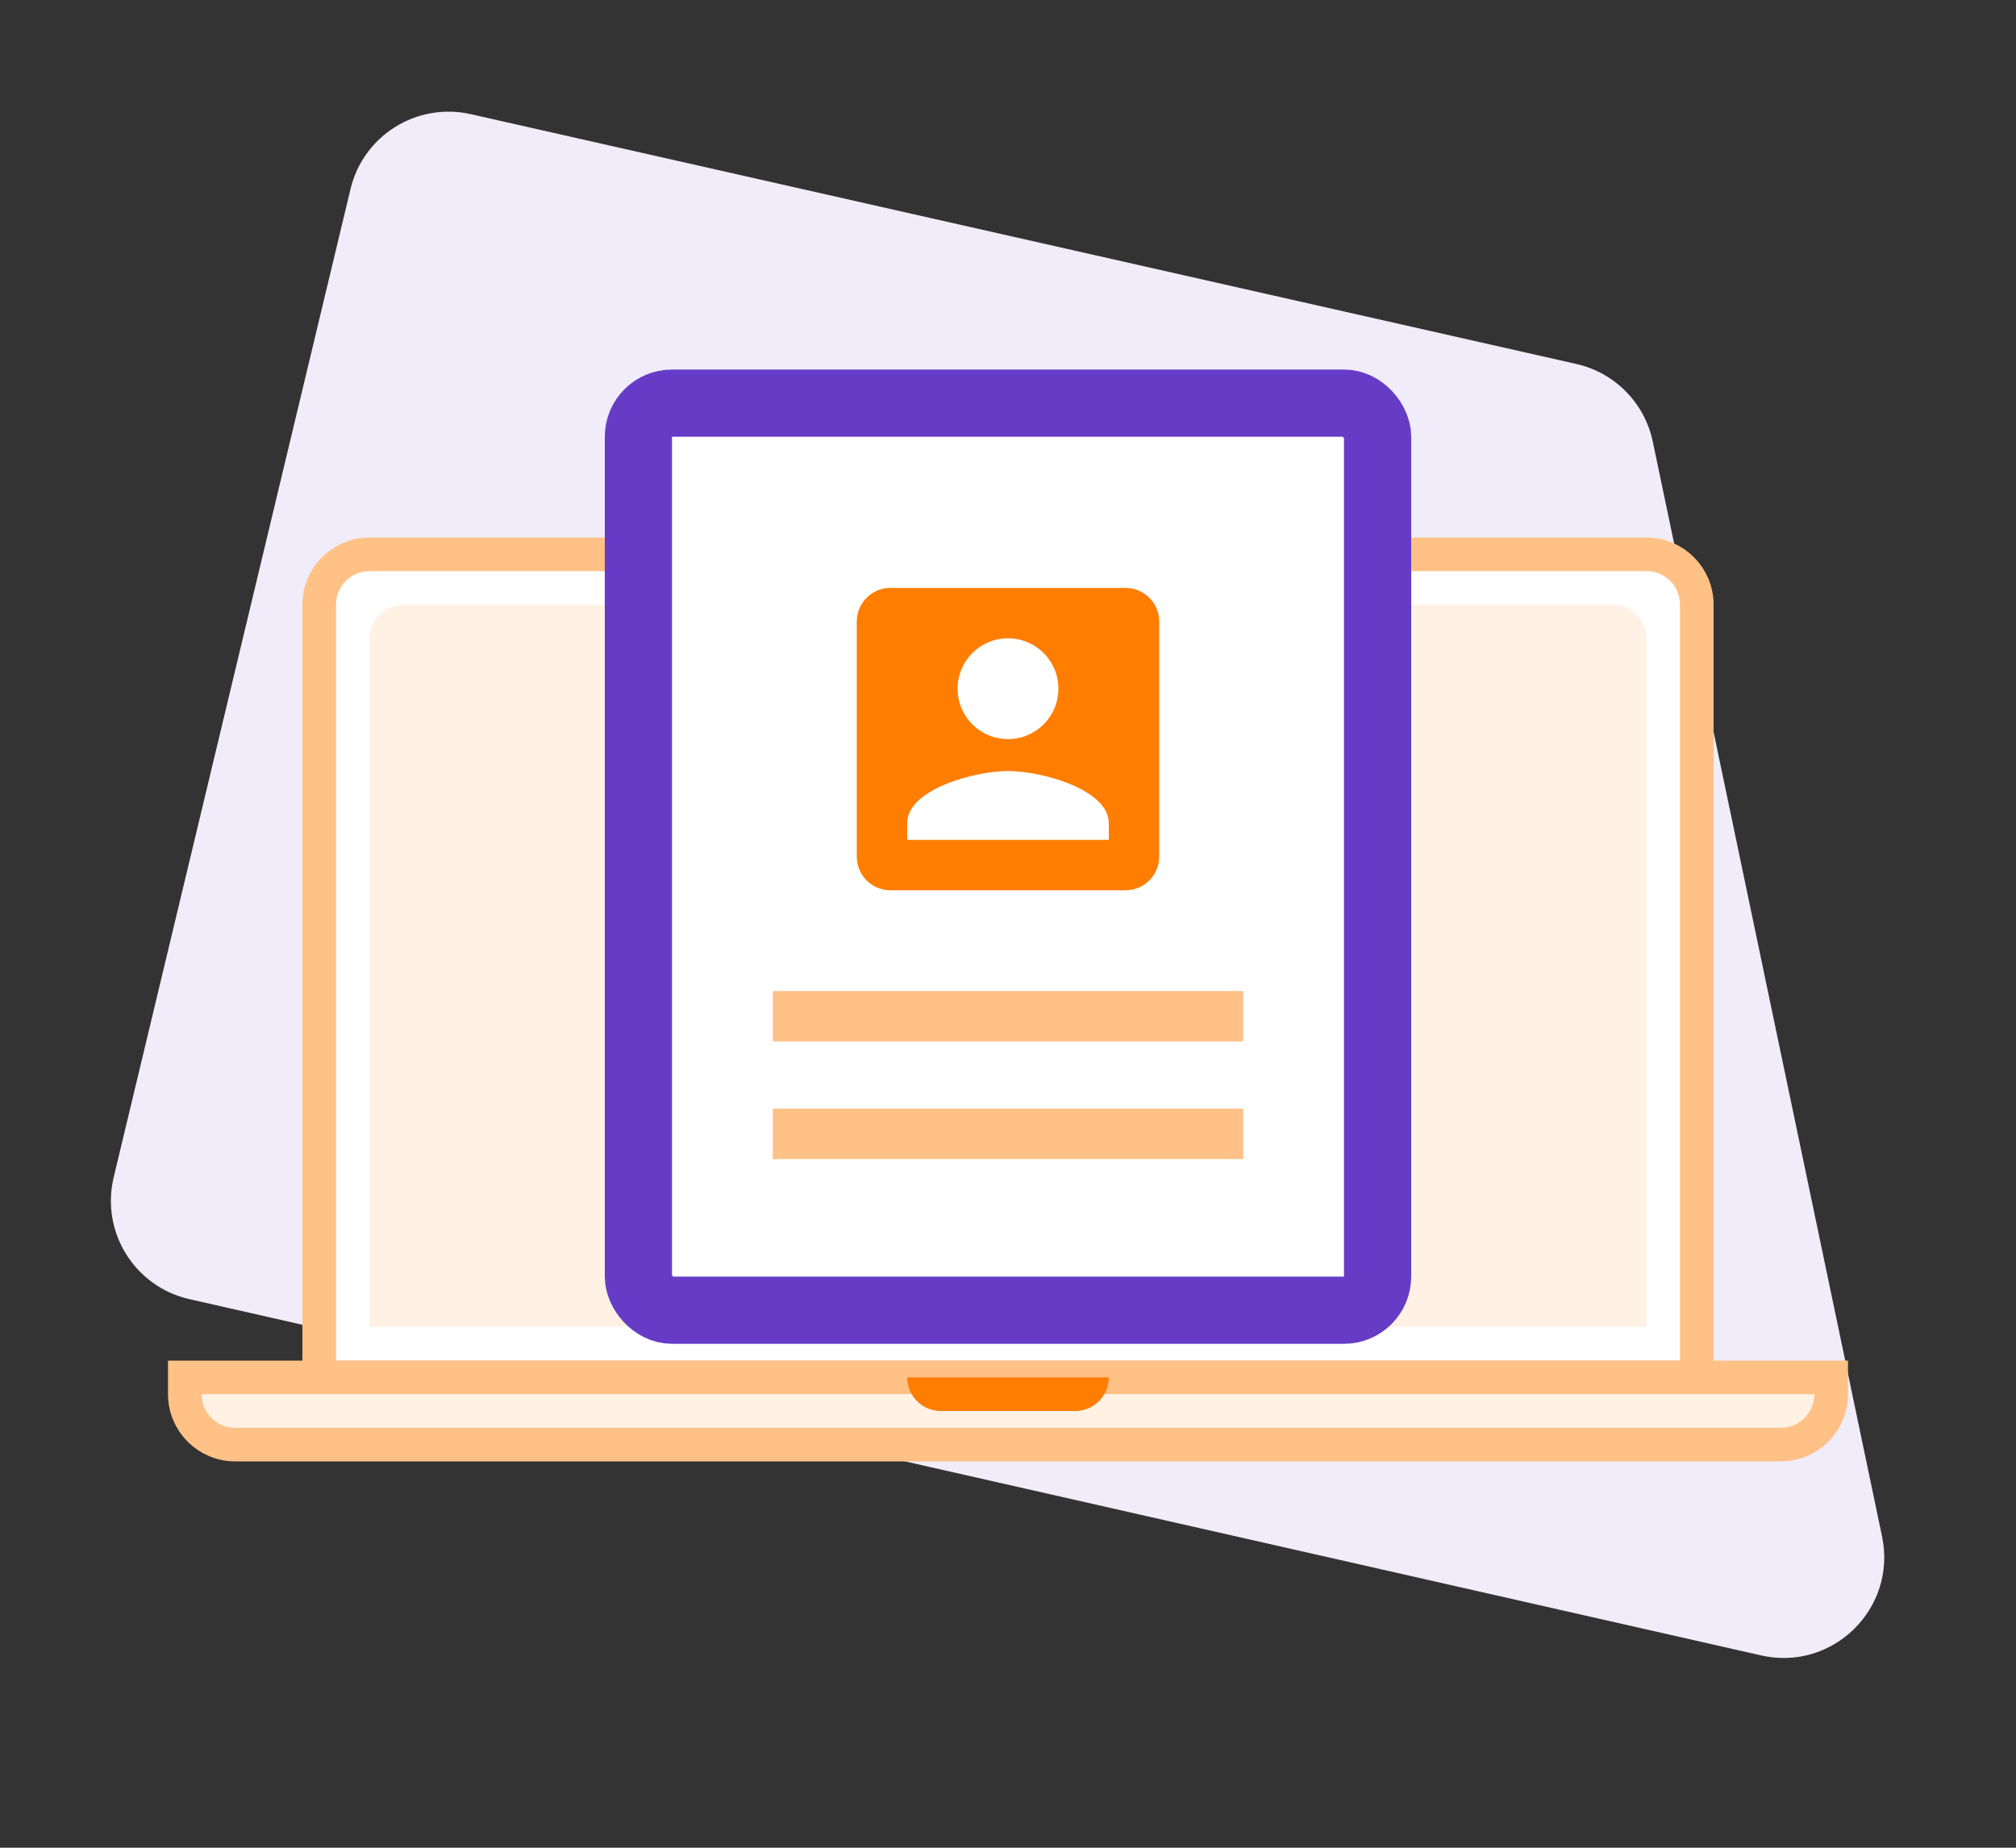
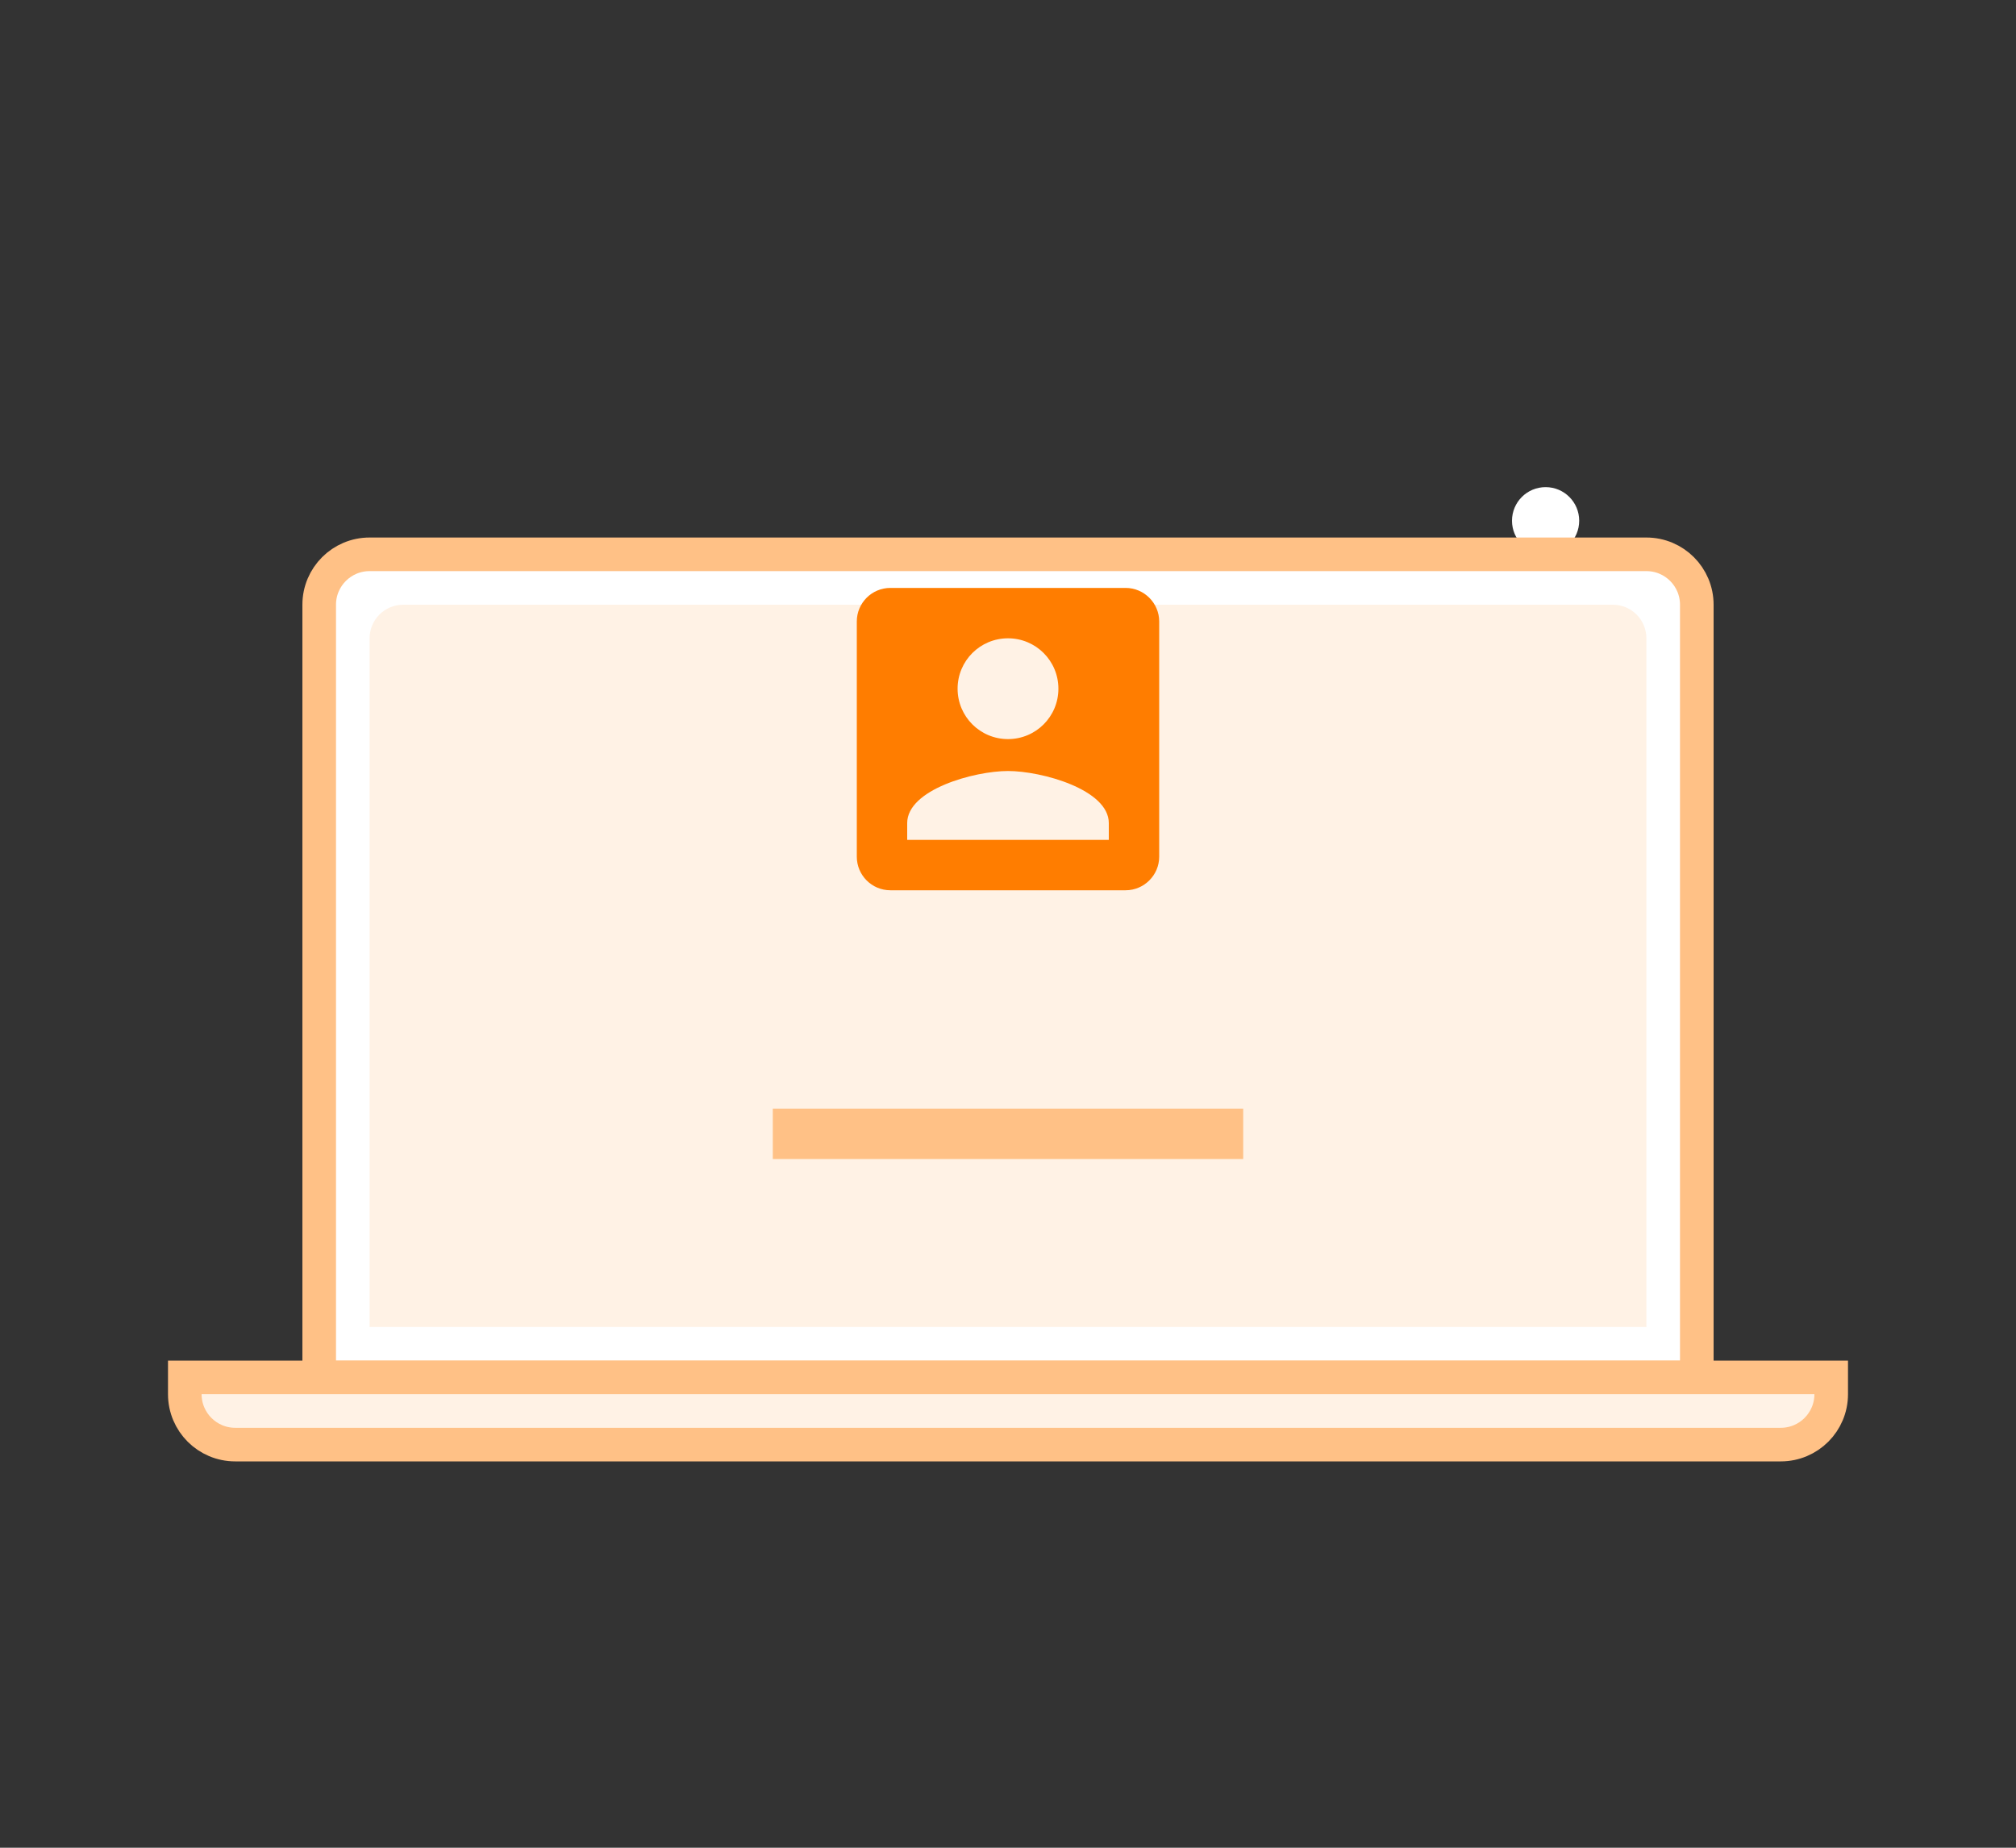
<svg xmlns="http://www.w3.org/2000/svg" width="120" height="110" viewBox="0 0 120 110" fill="none">
  <rect x="0" y="0" width="120" height="110" fill="#333333" stroke="none" />
  <g clip-path="url(#clip0)">
    <path d="M92 33C93.105 33 94 32.105 94 31C94 29.895 93.105 29 92 29C90.895 29 90 29.895 90 31C90 32.105 90.895 33 92 33Z" fill="white" />
-     <path d="M20.864 11.251C21.629 8.058 24.819 6.073 28.021 6.796L93.83 21.668C96.121 22.186 97.899 23.992 98.38 26.291L112.027 91.47C112.923 95.748 109.091 99.517 104.828 98.551L11.275 77.342C8.015 76.603 5.988 73.343 6.766 70.092L20.864 11.251Z" fill="#F0ECF9" />
    <path d="M19 36C19 34.343 20.343 33 22 33H98C99.657 33 101 34.343 101 36V82H19V36Z" fill="white" stroke="#FFC186" stroke-width="2" />
    <path d="M22 38C22 36.895 22.895 36 24 36H96C97.105 36 98 36.895 98 38V79H22V38Z" fill="#FFF2E5" />
    <path d="M11 83C11 84.657 12.343 86 14 86H106C107.657 86 109 84.657 109 83V82H11V83Z" fill="#FFF2E5" stroke="#FFC186" stroke-width="2" />
-     <path d="M54 82C54 83.105 54.895 84 56 84H64C65.105 84 66 83.105 66 82H54Z" fill="#FF7D00" />
-     <rect x="38" y="24" width="44" height="54" rx="2" fill="white" stroke="#663CC7" stroke-width="4" />
    <path fill-rule="evenodd" clip-rule="evenodd" d="M51 37V51C51 52.1 51.89 53 53 53H67C68.1 53 69 52.1 69 51V37C69 35.9 68.1 35 67 35H53C51.89 35 51 35.9 51 37ZM63 41C63 42.66 61.66 44 60 44C58.34 44 57 42.66 57 41C57 39.34 58.34 38 60 38C61.66 38 63 39.34 63 41ZM60 45.9C58 45.9 54 47 54 49V50H66V49C66 47 62 45.9 60 45.9Z" fill="#FF7D00" />
-     <rect x="46" y="59" width="28" height="3" fill="#FFC186" />
    <rect x="46" y="66" width="28" height="3" fill="#FFC186" />
  </g>
  <defs>
    <clipPath id="clip0">
      <rect width="120" height="110" fill="white" />
    </clipPath>
  </defs>
</svg>